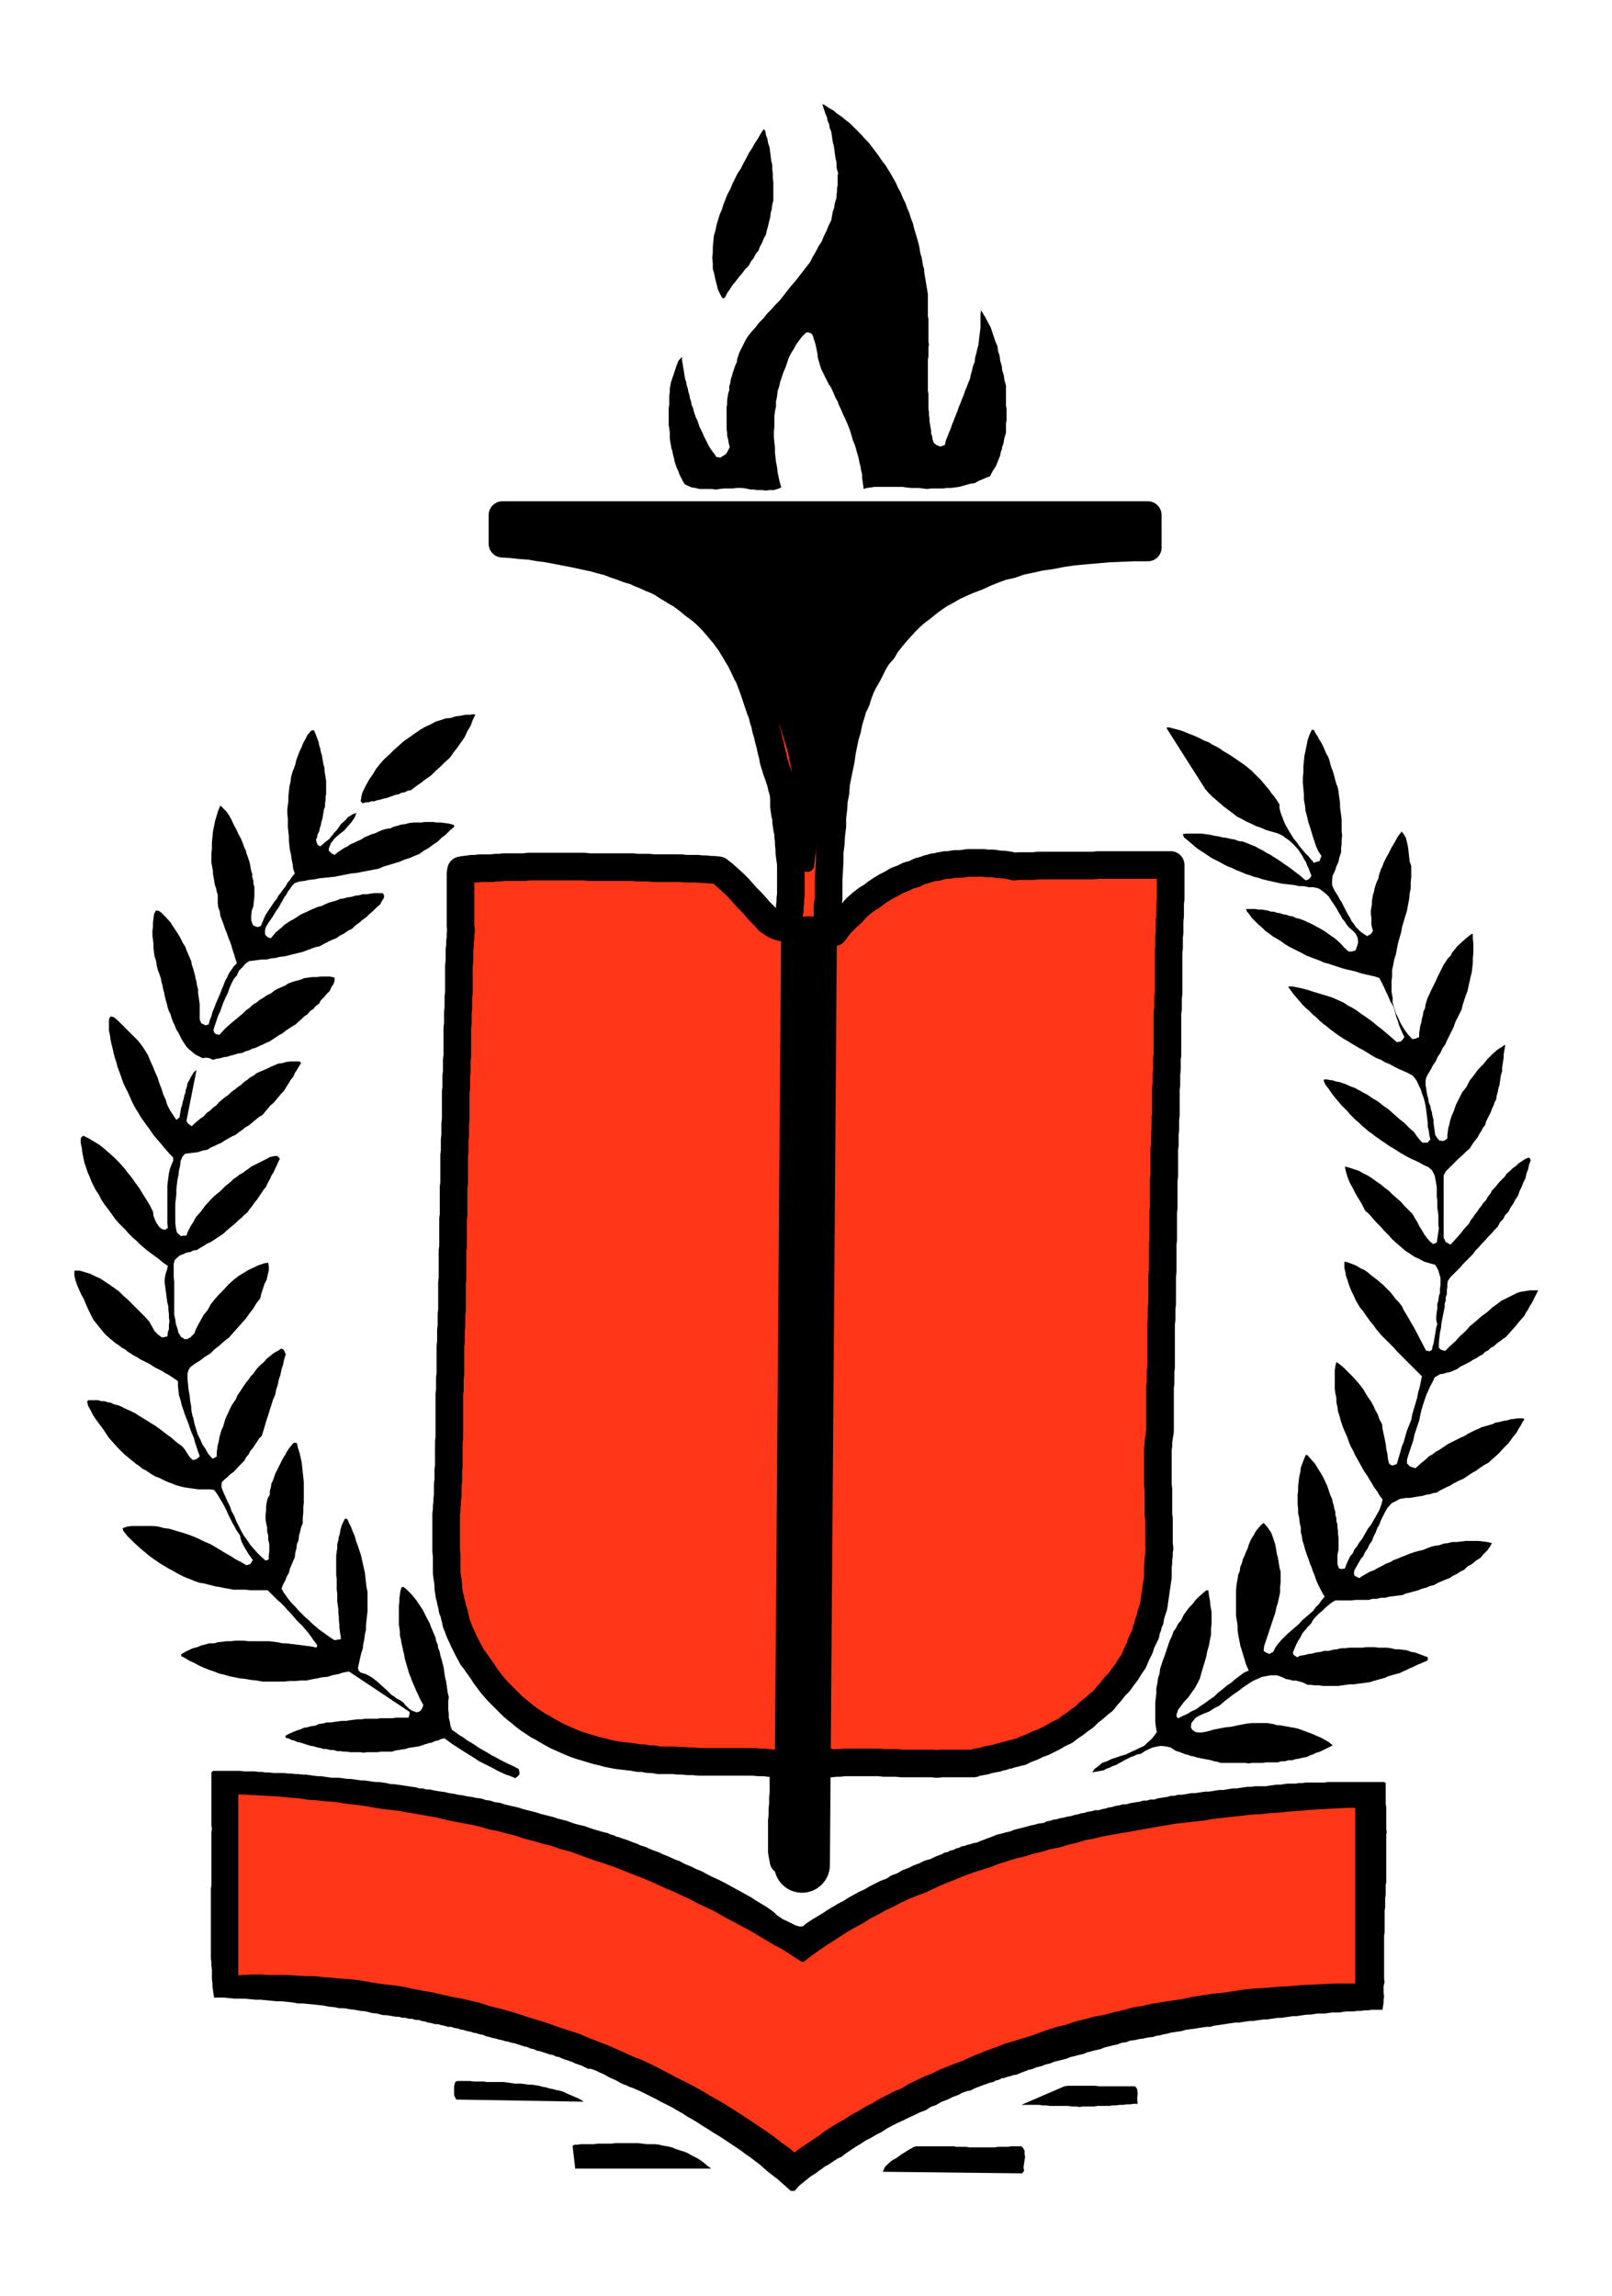
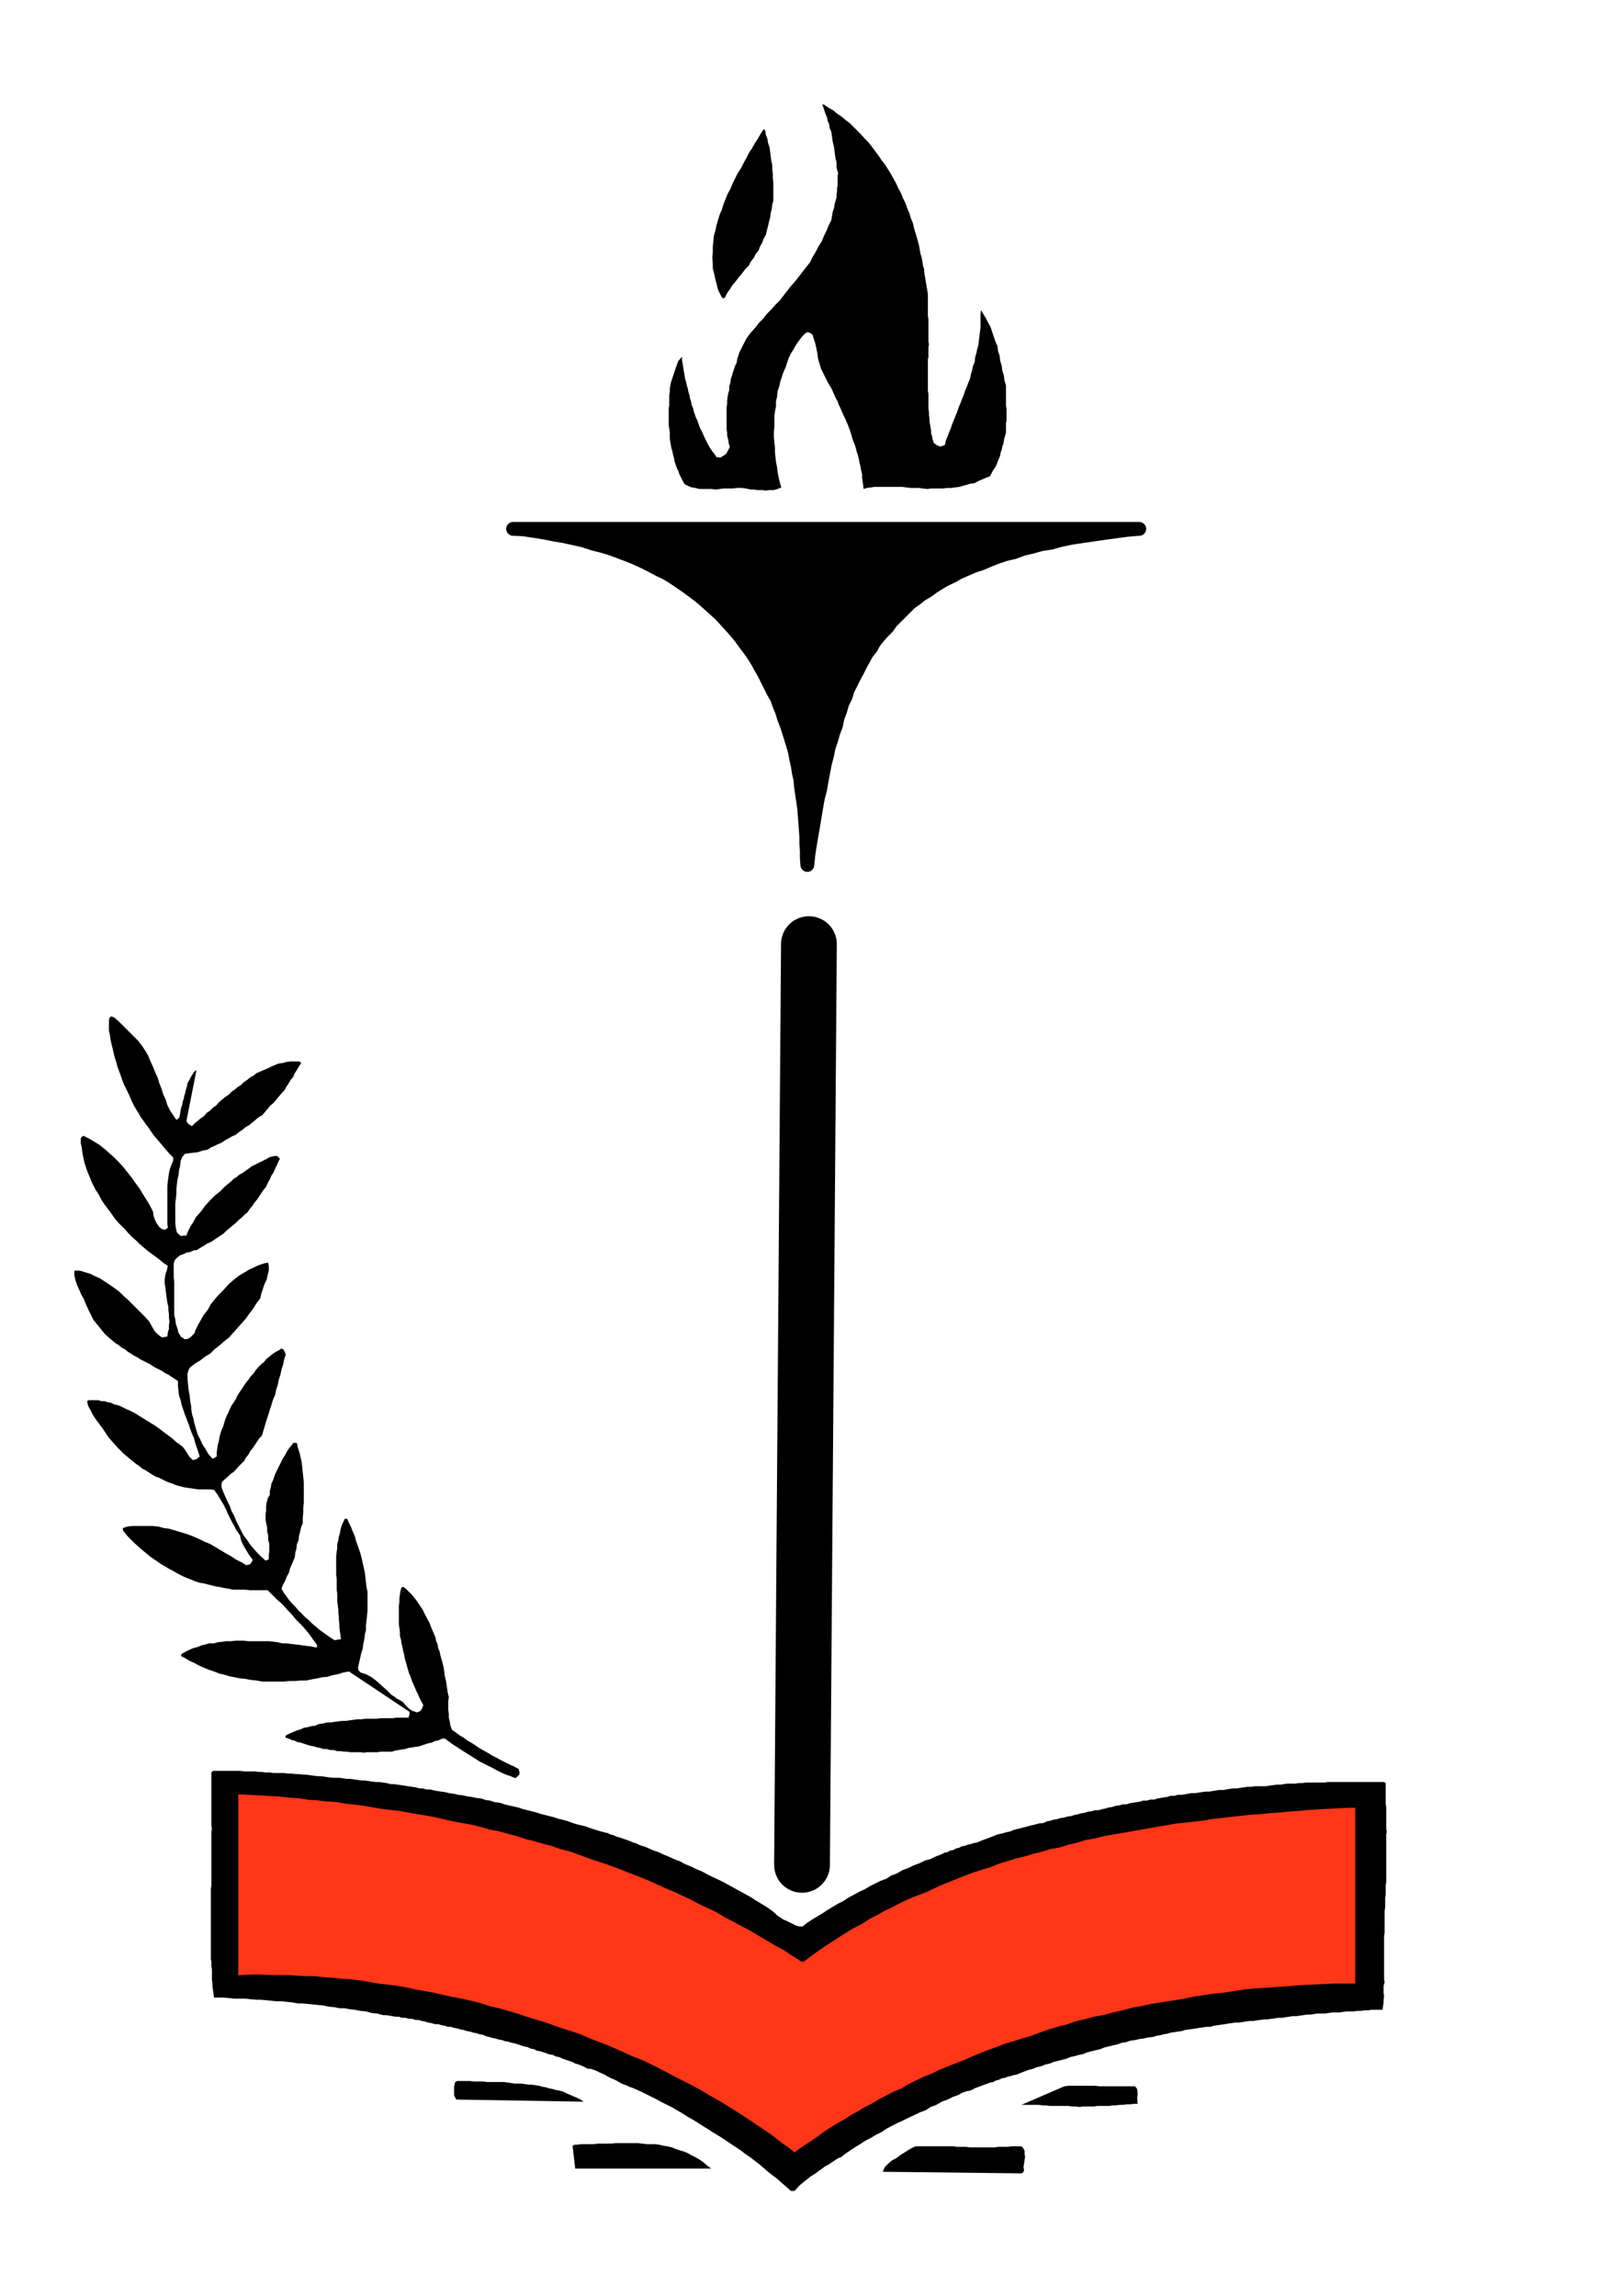
<svg xmlns="http://www.w3.org/2000/svg" fill-rule="evenodd" height="698.614" preserveAspectRatio="none" stroke-linecap="round" viewBox="0 0 3035 4324" width="490.455">
  <style>.brush1{fill:#000}.pen1{stroke:none}.brush2{fill:#ff3617}.pen4{stroke:none}</style>
  <path class="pen1 brush1" d="m1553 198 7 5 9 5 7 6 9 6 7 6 8 6 7 7 8 8 6 6 7 8 7 7 7 9 6 8 6 8 6 9 7 9 5 8 5 8 5 9 5 9 4 9 5 9 4 10 5 10 3 9 4 9 3 10 4 10 2 9 3 10 3 10 3 11 1 5 1 6 1 6 2 6 1 5 1 6 1 6 2 6v5l1 6 1 6 1 6 1 6 1 6 1 6 1 6v41l1 6v42l1 6-1 5v18l-1 5v59l1 6v28l1 6v6l1 6v5l1 6 1 6 1 6v5l2 6 1 6 2 6 5 4 7 3 4-1 5-2 2-9 3-7 3-8 3-7 3-9 3-7 3-8 3-7 3-9 3-7 3-8 3-7 3-9 3-7 3-8 3-7 2-9 2-7 2-9 3-7 1-9 2-7 2-9 2-7 1-9 1-8 1-8 1-8v-25l1-8 4 7 5 8 4 8 5 9 3 9 3 9 3 9 4 9 1 9 3 9 1 9 3 10 1 9 3 9 1 9 3 10v38l1 6v22l-1 5v18l-3 10-2 11-2 5-1 6-2 5-1 6-4 10-4 10-6 9-5 10-8 3-7 3-7 3-7 4-8 1-7 2-7 2-7 2-8 1-7 1h-8l-7 1h-23l-7 1-9-1-7-1h-15l-9-1-7-1h-53l-6 1-8 1-6 2-1-8-1-7-1-7v-6l-2-8-1-7-2-7-1-6-2-8-2-6-2-8-2-6-3-7-2-7-2-7-2-6-3-8-3-7-3-7-3-6-3-7-3-7-3-6-2-6-4-7-3-7-3-7-3-6-4-6-3-6-3-6-3-6-5-10-3-10-3-10-1-9-2-10-2-9-3-9-2-7-3-3-5-2h-3l-3 2-6 6-6 8-5 7-5 9-5 8-4 8-3 9-3 9-4 9-3 9-3 9-2 9-3 9-1 10-2 9v10l-2 9-1 9v20l-1 9v10l1 10 1 10v9l1 9 1 9 2 10 1 9 2 10 2 9 3 10-7 3-7 2h-8l-7 1-8-1h-8l-7-1h-6l-9-2-8-1h-8l-8 1h-17l-8 1-7 1-9-1h-22l-8-2-7-1-7-3-6-3-4-7-3-6-3-6-2-6-3-6-2-6-2-6-1-6-2-7-1-6-2-6-1-6-1-6-1-6v-12l-1-7-1-6v-32l1-6v-18l1-6v-6l1-6 1-6 2-6 2-6 2-6 2-6 2-6 4-11 7-8v6l1 6 1 6 1 6 1 6 1 6 1 6 2 6 1 6 2 6 1 6 2 6 1 6 2 6 1 6 3 7 1 5 2 6 2 6 3 6 2 6 2 6 3 6 3 6 2 5 3 6 3 6 3 6 3 5 4 6 4 5 4 6h3l4 1 5-3 6-4 4-7 3-6-2-7-1-7-2-7v-6l-1-7v-41l1-6v-7l1-7 1-6 2-6v-7l2-7 1-7 2-6 2-7 2-6 2-6 3-6 1-7 2-6 2-6 3-6 3-6 3-6 3-6 3-5 7-9 8-9 7-9 8-8 7-9 8-8 8-9 8-8 7-9 7-9 7-9 8-9 7-9 7-9 7-9 7-9 5-10 6-10 5-10 6-9 4-10 5-10 4-10 5-10 1-6 1-5 1-6 2-5 2-11 3-10v-6l1-6v-6l1-5v-18l1-5-2-6-1-5v-9l-2-8-1-7-1-8-1-7-2-8-1-6-1-8-1-6-3-7-1-7-3-7-1-6-3-7-2-6-2-6-2-6 2 1 3 1z" />
  <path class="pen1 brush1" d="m1441 247 1 7 3 8 1 7 3 9 1 8 1 8 1 8 2 9v8l1 8v8l1 9v34l-2 7-1 9-2 7-1 9-2 7-2 9-2 7-2 9-4 7-3 8-4 7-3 8-5 6-4 8-5 6-4 8-7 7-6 8-6 7-6 8-6 7-5 8-5 7-4 8-3 2-3-2-3-6-3-6-2-5-1-5-3-11-2-10-3-11v-10l-1-11 1-9v-11l1-10 1-11 3-10 2-10 3-10 3-10 4-9 3-10 4-10 4-10 5-9 4-10 5-10 5-10 6-9 5-10 5-9 5-10 6-9 5-9 6-9 5-9 6-9 1 1 2 3z" />
-   <path class="brush2" style="stroke:#000;stroke-width:52;stroke-linejoin:round" d="M2161 1031v-61H946v54l17 1 18 2 16 1 17 3 16 2 16 3 15 3 16 3 14 3 14 3 14 3 14 4 12 3 13 5 12 4 13 5 11 3 11 5 10 4 11 5 10 4 10 5 9 6 10 6 8 5 9 5 8 6 8 6 7 6 8 6 8 6 8 7 6 6 6 6 6 7 6 7 5 6 6 7 5 7 6 8 4 7 5 8 4 7 5 8 4 8 4 8 4 9 5 9 3 8 3 8 3 8 3 9 3 9 3 9 3 9 4 10 2 9 3 9 2 10 3 10 2 9 3 11 2 10 3 11 1 7 2 7 2 6 2 7 2 5 2 6 2 6 2 6 2 9 3 10 1 10v16l1 7 1 7 2 7v7l1 7 1 7 2 8v7l1 7v7l1 8v7l1 8 1 7 1 8v58l-1 6v8l-1 6v8l-1 6-1 8-1 6v8l-5 3-4 2-9-2-7-3-6-4-6-4-6-7-6-6-6-6-5-6-9-10-9-9-8-9-8-9-9-9-9-8-10-9-9-7-9-1h-7l-8-1h-7l-9-1h-22l-8-1h-52l-9-1h-22l-9-1h-82l-9-1H994l-7 1h-39l-7 1h-8l-7 1h-23l-6 1h-8l-7 1-8 1-6 1-1 6v99l1 9-1 6v8l-1 7v8l-1 6v23l-1 7v52l-1 7v22l-1 7v23l-1 7v53l-1 7v23l-1 7v23l-1 7v53l-1 7v23l-1 7v23l-1 7v53l-1 7v52l-1 7v53l-1 7v53l-1 7v53l-1 7v23l-1 7v23l-1 7v53l-1 7v23l-1 7v84l-1 6v47l-1 6v21l-1 6v22l-1 6v7l-1 7v7l-1 7v70l1 8v33l1 8 1 6 1 8v6l1 7 1 7 2 7 1 6 2 7 1 7 3 7 1 6 2 7 1 6 3 7 2 6 3 7 3 6 3 7 3 6 3 6 3 6 4 7 3 6 5 6 4 6 5 7 5 7 5 8 6 8 6 8 6 7 6 7 7 7 8 8 6 6 7 7 7 6 9 7 7 6 8 6 9 6 9 6 8 4 8 5 9 5 9 5 9 4 9 4 9 4 10 4 9 3 10 3 10 3 10 3 9 2 11 3 10 2 11 2 9 1 9 1 9 1 10 2h9l10 2h9l10 2h28l10 1h9l9 1h10l10 1h103l10 1h9l9 1 10 1 10 1 5 5 3 8v42l-1 10v11l-1 10v11l-1 10v58l1 6 1 5 1 6 6 1 8 1h6l8 1h13l7-2 7-1 2-7 1-7-1-7 1-6v-11l1-10v-10l1-10v-72l1-9 1-9 2-9 2-9 4-8 4-3h4l5 1 7 3 8-1h8l8-1h66l9 1h24l9 1h58l9 1 8-1h61l5-2 6-1 5-1 6-1 5-2 6-1 5-1 6-1 5-2 6-1 5-2 6-1 5-2 6-1 6-2 6-1 10-5 11-4 10-5 11-4 10-5 10-5 10-6 11-5 9-7 9-6 9-7 10-7 8-8 9-7 9-8 9-7 7-9 8-9 7-9 8-8 7-10 7-9 6-10 7-10 3-7 3-7 3-6 3-6 2-7 3-7 3-6 3-6 1-7 3-7 1-6 3-6 1-7 2-7 2-6 2-6 1-7 1-7 1-7 1-7 1-7 1-7 1-7 1-6v-21l1-6v-7l1-7v-7l1-6-1-8v-48l-1-8v-47l-1-8v-69l1-6v-7l1-7 1-7 1-6v-83l1-7v-23l1-7v-83l1-7v-22l1-7v-54l1-7v-53l1-7v-54l1-7v-53l1-7v-51l1-6v-22l1-7v-22l1-6v-51l1-6v-22l1-6v-22l1-6v-80l1-7v-22l1-6v-80l1-7v-22l1-6v-24l1-8v-24l1-8v-64h-137l-9 1h-103l-9 1h-28l-9 1-7-2-6-1-7-1h-6l-7-1-6-1h-12l-6-1h-30l-6 1-6 1h-12l-6 1-6 1h-6l-5 1-6 1-5 2h-6l-6 2-5 1-5 2-11 3-10 5-11 3-10 5-11 4-10 6-10 5-10 6-9 6-9 7-10 6-10 8-9 8-8 9-9 8-9 9-8 9-8 11-8-4-3-8-1-7v-31l1-7 1-6v-36l1-17 1-17v-18l2-16 1-17 2-16v-17l2-16 1-16 3-15 1-16 3-15 3-15 3-14 2-15 3-15 3-15 4-13 3-15 4-13 4-14 6-12 4-13 5-13 6-12 7-12 6-12 6-12 7-11 9-10 7-12 8-10 9-11 9-10 9-10 9-9 10-9 12-9 11-9 12-9 12-8 13-7 12-7 15-7 14-6 16-6 15-7 15-6 16-6 18-4 17-6 19-4 18-4 21-3 20-4 21-3 21-2 23-2 23-2 24-1 24-1h26z" />
  <path class="brush1" style="stroke:#000;stroke-width:26;stroke-linejoin:round" d="M966 996h1179l-24 2-22 3-22 3-20 3-21 3-20 3-19 4-18 5-19 3-18 5-17 4-16 6-17 4-15 5-15 6-14 6-15 5-14 6-14 6-12 7-13 6-12 7-11 7-11 8-12 7-10 8-10 7-9 9-9 9-9 9-9 9-7 10-9 9-8 9-8 10-6 11-8 10-6 11-6 11-6 12-6 11-6 12-6 12-4 13-6 12-4 14-5 13-3 15-5 13-4 14-5 15-3 15-4 15-3 16-3 16-3 17-4 15-3 17-3 18-3 18-3 17-3 18-3 19-2 20-1-14v-13l-1-14v-13l-1-14-1-13-1-14-1-12-2-14-2-13-2-14-1-13-3-13-2-13-3-13-2-12-4-14-4-13-4-13-4-12-5-13-4-13-5-12-4-12-7-12-6-12-6-12-6-12-7-12-6-11-7-11-7-10-9-12-8-11-9-11-9-10-10-11-9-10-10-9-10-9-11-10-11-9-12-9-11-8-13-9-12-8-13-8-13-6-15-8-14-7-15-7-15-6-16-6-16-6-17-5-16-4-18-6-18-4-18-4-18-3-20-4-19-3-20-3-20-1z" />
-   <path class="pen4 brush1" d="m886 1346 4-1 5 1-5 10-4 11-6 10-5 11-7 10-7 10-7 9-7 10-9 8-9 9-9 8-8 8-10 7-9 7-10 7-9 7-6 1-6 3-6 1-6 3-6 1-5 2-6 2-5 2-6 1-6 2-6 1-5 2h-6l-5 2h-6l-5 2-4-4 1-6 1-6 2-6 3-6 3-6 6-11 7-10 6-10 8-10 8-9 9-8 9-9 9-8 9-8 10-7 10-7 10-7 10-6 11-5 9-5 10-3 9-3 10-1 9-3 9-1 9-2h10zm1316 24 7 2 8 2 7 2 8 3 7 3 8 3 7 3 8 4 6 3 8 3 6 4 8 4 7 4 7 5 7 4 8 5 6 4 7 5 6 4 7 5 6 5 6 5 6 6 6 6 5 5 5 6 5 6 6 7 4 6 5 6 5 7 5 8v7l2 8 3 8 3 8 3 7 4 7 4 7 5 8 4 6 5 6 4 6 6 7 5 6 6 6 5 6 6 7 5-2 5-1 2-5 2-5-6-9-4-9-3-9-3-9-3-10-3-10-3-9-2-9-3-11-1-10-2-11v-10l-1-11-1-10v-11l1-10v-11l1-10 1-10 2-9 2-10 2-10 3-9 4-9 2-2 3 1 3 6 4 6 3 6 4 6 3 6 3 7 3 7 4 7 2 6 2 8 2 6 3 8 2 7 2 8 2 7 3 8 1 6 1 8 1 7 1 8v7l1 8 1 7 1 9v22l1 8-1 7v8l-1 8v8l-3 9-2 9-4 9-3 9-4 8-1 9v9l4 9 3 5 4 6 3 6 4 6 3 6 3 6 3 6 4 7 3 5 3 6 4 5 4 6 4 4 5 5 6 4 6 4 7-4 4-6-2-7-1-6v-12l-1-7v-6l1-6 1-6v-6l1-6 1-6 2-6 1-6 2-6 2-6 3-6 1-6 2-6 2-6 3-6 2-6 3-6 3-6 3-5 3-6 3-6 3-5 3-5 6-11 7-9 4 5 4 7 2 8 2 9 1 9 1 9 1 9 3 9v21l-1 10v11l-2 10-1 11-2 10-2 11-3 10-3 10-3 10-2 11-3 10-3 11-2 10-2 11-3 9-2 11-2 9v11l-1 10v20l2 11v9l3 10 3 10 5 10 4 9 6 10 7 10 9 10 6-1 7-3v-7l1-7 1-7 2-6 1-7 2-7 1-7 3-6 1-7 2-7 2-6 3-6 3-7 3-6 3-6 3-6 3-7 3-6 3-6 3-6 3-6 4-6 4-6 5-5 3-6 5-6 4-5 5-5 10-9 11-9 2-1h2v9l1 9v18l-1 9v9l-1 9-1 9-2 8-2 9-2 9-2 9-3 8-3 9-3 9-2 9-4 8-4 8-4 8-3 9-4 8-4 8-4 8-4 9-5 7-4 9-5 7-4 9-5 7-4 8-5 8-4 8-1 6v7l1 6 1 7 1 6 2 7 1 7 3 7 1 6 2 6 1 7 2 7v6l1 7 1 7 1 8 3 5 5 6h3l4 1 4-2 4-3v-7l1-7 1-7 2-6 1-6 2-6 2-6 3-6 2-6 2-6 3-6 3-6 3-6 3-6 4-5 4-5 3-6 3-6 4-5 4-5 8-11 9-9 8-10 9-9 10-9 11-7 2-2h2l-1 6-1 6-1 6v6l-1 6-1 7-1 6v7l-2 6-1 6-1 7-1 7-2 6-1 6-2 7-1 7-3 6-2 6-3 6-2 6-3 6-3 6-3 6-2 7-4 5-3 6-4 6-3 6-8 10-7 11-7 6-7 7-7 6-6 6-6 6-6 6-6 6-4 8v117l4 8 9 5 9-10 9-10 8-10 9-10 3-6 4-5 4-6 4-5 4-6 4-5 4-6 5-5 3-6 5-6 3-6 5-5 9-11 10-10 4-6 5-4 6-6 6-4 5-5 6-4 6-4 7-3 2 1 2 4-3 8-2 9-3 8-2 9-4 8-3 8-4 8-3 9-5 7-4 8-5 7-4 8-6 6-4 8-6 6-4 8-6 6-6 7-6 6-6 7-6 6-6 7-6 6-5 7-6 6-6 6-6 6-6 7-6 6-6 6-6 6-5 7-1 6v6l-1 6v7l-2 6v6l-2 6v6l-2 10-2 10-2 10-1 10-2 9-1 9-1 9v10l4 4 8 2 9-9 10-9 9-10 10-9 9-10 11-9 10-9 11-8 10-9 11-8 5-4 6-3 6-3 6-3 6-3 6-3 6-2 6-1 6-1 7-1h15l-3 6-3 6-3 6-3 6-4 6-3 6-4 6-3 6-9 10-8 10-9 10-9 10-6 4-5 4-6 4-5 5-6 3-5 5-6 3-5 5-6 3-6 4-6 3-6 4-6 3-6 3-6 3-5 4-7 3-7 3-6 1-6 2-7 1-5 3-5 3-3 7-5 9-4 9-4 9-3 9-3 9-3 10-2 9-2 10-3 9-3 9-3 9-2 10-3 9-3 9-3 9-3 10v7l6 6 10 3 10-9 11-9 5-5 6-3 6-5 6-3 6-4 6-4 6-4 6-3 6-3 6-3 6-3 7-3 6-4 6-3 6-3 7-3 6-3 7-2 7-2 7-2 6-3 7-1 7-2 7-1 7-2 7-1 7-1h10l2 2-4 6-3 6-4 6-3 6-8 10-8 11-9 9-9 10-10 9-10 9-6 3-6 4-6 4-5 4-6 3-6 4-6 4-6 4-7 3-6 3-6 3-6 4-7 3-6 3-6 3-6 4-7 1-6 2-7 1-6 2-7 1-6 1-6 1-6 1h-7l-6 1-6 1-5 3-10 5-8 9-4 7-4 8-4 8-3 8-4 7-3 8-4 8-3 8-5 7-3 7-5 7-3 7-5 6-4 7-4 7-4 7-1 5 1 5 3 2 6 3 6-4 7-4 7-4 8-3 7-4 8-4 7-4 8-3 7-4 8-3 7-3 8-3 7-3 9-3 7-2 9-2 7-3 8-3 8-2 8-1 8-3 8-1 8-2h9l8-1 8-1h25l8 1 8 1 9 2-4 7-5 7-7 7-6 7-8 5-7 6-9 5-6 6-8 4-6 4-8 4-6 4-8 3-7 3-7 3-7 4-8 2-7 3-8 2-7 3-8 2-7 2-8 2-7 3-9 1-7 1-9 1-7 2h-8l-8 2h-8l-7 2h-25l-7 1h-31l-7 4-6 5-6 5-6 6-6 5-6 6-5 6-4 7-6 6-5 6-5 6-4 8-4 6-4 8-3 7-3 8 2 4 6 4 6-3 8-1 7-2 8-1 7-2 8-1 7-2h9l7-2 8-1 8-2h8l7-1h25l7-1h16l8 1h15l8 1 8 2h7l8 1 7 1 8 3 7 1 8 3 8 3 8 3v6l-7 3-7 3-7 3-6 3-7 3-6 3-7 3-6 3-8 2-7 2-7 2-6 3-8 2-7 2-7 2-6 2-8 1-7 1-8 1-7 1h-8l-7 1-7 1-7 1h-29l-8-1h-7l-8-1h-6l-8-4-6-2-8-2h-6l-7-2-6-1-6-3-5-2-6-2h-12l-5 1-11 2-9 4-9 4-9 6-9 6-9 7-9 6-9 7-9 7-8 7-10 5-9 6-10 4-9 4-7 4-4 5-4 5-1 7 1 3 2 3 6 4 8 1 8-1 9-2 10-3 11-2 10-2 11-1 9-2 10-2 10-2 10-1h29l6 1 6 1 6 2h5l6 1 5 1 6 1 5 1 6 1 5 1 6 2 8 3 8 3 8 3 9 4 7 3 7 4 7 4 7 6-6 3-6 3-6 3-6 3-7 2-6 3-6 2-6 3-7 1-7 2-7 1-6 2h-7l-7 2h-7l-6 2h-22l-6 1h-21l-6 1-7-1h-46l-6-2-6-1-6-2-5-1-11-2-10-2-6-2-6-1-5-2-5-1-10-4-9-3-9-6-9-2-9-1-7 1-9 2-7 3-8 4-7 5-7 1-6 3-6 2-6 3-6 3-5 3-6 3-5 3-6 2-6 3-6 2-5 3-6 1-5 1-6 1-5 1 5-7 7-5 7-6 9-3 8-4 9-3 9-3 10-3 8-4 9-4 8-4 9-4 6-6 7-6 6-7 5-7-2-10-1-9v-37l1-9 1-9v-9l2-9 1-9 3-9 1-9 3-9 3-9 3-8 3-9 3-9 3-9 4-8 3-9 5-7 4-8 6-7 4-9 5-7 6-8 6-6 6-8 6-6 7-6 7-6h4l1 9 2 11 1 10 2 11v21l-1 10v11l-2 10-2 11-3 10-2 11-3 10-3 10-3 10-3 11-5 10-5 9-6 8-6 9-7 7-6 8-6 8-3 9v4l3 3 8-4 9-4 8-5 9-4 8-6 9-6 8-6 9-6 7-7 9-7 7-6 9-6 8-7 8-6 8-6 9-4-5-11-3-10-3-10-3-10-2-6-1-6-1-5-1-5-1-6-1-6v-10l-1-6-1-6-1-6v-48l1-11 2-10 1-8 3-7 1-8 3-7 2-8 3-6 3-8 3-6 2-7 3-7 3-6 4-6 3-6 5-6 4-5 6-5 7 8 7 10 2 5 2 6 2 6 2 6 1 6 1 6 1 6 2 7 1 6 1 7 1 6 2 7v19l-1 10v10l-2 9-2 10-3 9-2 10-3 9-3 9-3 9-3 9-3 9-3 9-3 9-1 9 4 3 7 3 3-2 4-2 4-8 5-7 6-7 6-6 6-6 7-6 7-6 7-6 6-7 7-6 7-6 7-6 5-7 6-6 5-7 6-7-5-8-4-8-4-8-3-7-3-9-3-7-3-9-3-7-3-9-3-8-3-9-2-8-3-9-1-8-2-8v-8l-2-9-1-9-2-9v-8l-1-9v-18l1-8v-9l1-8 1-9 2-8 1-9 3-8 3-8 3-7 1-1h2l7 8 8 9 6 10 7 11 5 10 5 11 2 6 2 6 2 6 3 6 1 6 2 6 1 6 2 6v6l2 6v6l2 6v6l1 6v6l1 6v24l-2 9v18l3 8 5 1 6-1 3-8 3-7 4-8 5-6 3-7 5-6 4-7 5-6 4-7 4-7 4-7 5-6 4-7 4-7 4-7 4-7 2-6 2-5 1-5 1-4-6-8-4-7-6-8-4-7-5-8-4-7-5-7-4-7-5-9-4-7-5-9-3-7-5-9-3-7-3-9-3-7-4-9-3-8-3-9-2-8-3-9-1-8-2-9v-8l-2-9-1-9v-34l1-8 2-8 7 5 7 6 6 6 7 7 6 6 6 7 6 7 6 8 4 7 5 8 5 7 5 9 3 7 5 9 3 9 5 9 1 9 2 10 2 9 2 10 1 9 2 9 1 9 2 9 2 2 4 2 4-1 5-2 3-11 3-10 3-11 4-10 3-11 3-10 4-10 4-10 2-11 3-10 3-10 3-10 2-11 3-10 2-10 2-10-6-6-6-6-6-6-6-6-6-6-6-6-6-6-5-5-6-7-6-6-6-6-6-6-6-6-5-6-5-6-4-6-6-7-5-7-5-7-4-6-6-7-4-7-4-7-3-7-4-8-3-7-3-8-2-7-3-8-1-7-2-8v-11l1-1 7 2 8 3 7 3 8 5 7 3 7 5 7 6 8 6 6 5 7 6 6 6 7 7 5 6 6 8 6 6 6 8 2 5 3 5 3 5 3 5 5 9 6 10 23 44h3l3 1 2-1 3-2 1-6 2-6 1-6 1-6 1-6 1-6 1-6 2-6-2-8v-7l1-8 1-7v-8l2-7 1-8 2-6v-8l1-7v-13l-2-7-2-7-3-6-3-5-11-3-10-3-9-5-9-4-9-6-9-6-8-7-7-6-9-8-7-8-8-8-7-8-8-8-7-8-7-8-7-6-3-6-3-6-3-5-3-5-6-10-5-10-6-11-4-10-3-10-2-10 8 2 9 3 9 3 9 5 8 4 8 5 8 6 9 6 7 6 8 6 7 7 8 7 7 6 7 8 7 7 8 8 4 7 5 8 4 8 5 8 4 7 5 7 5 6 7 6 3-1 4-2 1-7 1-6 1-7 1-6-1-7v-19l-1-7-1-7v-13l-1-7v-18l-1-6-1-6-1-6-1-4-5-10-7-6-9-4-7-4-8-4-7-3-8-4-7-4-7-4-6-4-8-5-7-4-7-5-6-4-7-5-6-4-6-5-6-4-7-6-6-5-6-6-6-5-6-6-5-5-5-6-5-5-6-6-5-6-5-6-5-6-5-7-4-6-5-6-3-6-1-4 1-1h5l6 1 6 1 6 2 6 1 6 2 6 2 6 3 5 2 6 2 5 3 6 3 5 3 6 3 6 4 6 4 10 6 10 8 10 7 10 9 9 8 10 8 9 9 10 9 3 5 4 5 3 4 5 5h10l2-3 3-3-2-8-1-8-2-8v-7l-1-9-1-8-1-8-1-7-2-9-2-7-3-8-2-7-4-8-3-7-4-6-4-5-9-5-9-4-9-4-8-4-9-5-8-3-8-5-8-3-9-5-8-5-8-5-8-4-8-5-7-4-8-5-7-4-9-6-7-5-8-6-6-5-8-6-7-6-6-6-6-5-7-7-7-6-6-6-5-6-6-7-6-7-5-7-5-7h9l10 2 9 2 11 3 9 3 10 3 10 3 10 3 8 3 9 4 9 4 9 6 8 4 8 5 8 6 9 6 7 5 8 6 7 6 8 6 7 6 7 6 7 6 8 7 3-1h3l4-3 4-6-4-8-3-7-3-7-2-7-3-8-2-7-2-8-2-6-5-8-3-7-3-7-3-6-3-7-3-6-3-6-3-6-9-3-9-2-9-2-8-2-9-3-8-2-9-2-8-2-9-3-9-3-9-3-8-2-9-4-8-3-8-3-8-3-9-5-8-4-8-4-8-4-8-5-7-5-8-5-7-4-8-6-7-5-6-6-6-5-7-7-6-6-5-7-5-6-1-3 1-1h16l6 1h6l6 1 6 1 6 2h5l6 2 6 1 6 2 6 1 6 2 6 1 6 3 5 1 6 2 5 2 6 3 5 2 6 3 5 3 6 3 10 6 10 7 10 7 10 9 7 8 8 7h6l7-2 3-8 2-7-1-9-4-8-6-6-6-5-5-6-3-5-5-6-3-6-4-6-3-6-4-6-4-6-4-6-3-5-5-5-5-4-5-4-5-3-9-2h-9l-9-2h-9l-9-2-8-1-9-1-8-1-9-2-9-2-9-2-8-2-9-3-8-2-8-3-7-2-9-4-8-3-8-4-8-3-8-4-7-4-8-4-6-3-8-5-7-5-8-5-6-4-7-6-6-5-6-5-6-5-2-5v-1l6-1h29l8 1 7 1 9 2 7 1 8 2 8 1 8 2 7 1 8 3 8 1 8 3 7 3 8 3 7 4 8 4 6 4 8 4 6 4 8 5 6 4 7 5 6 4 7 5 6 5 7 5 6 5 7 6 3-1 3-1 3-3 2-4-3-7-2-6-3-6-2-6-4-6-3-6-4-6-3-5-10-11-9-8-6-4-5-4-6-3-5-2-11-3-10-3-9-4-9-3-10-5-9-4-9-5-8-4-9-7-8-6-8-6-7-6-8-7-7-6-7-7-6-7-73-115 2-1h4z" />
-   <path class="pen4 brush1" d="m592 1377 4 10 4 11 1 6 2 6 1 6 2 6 1 6 1 6 1 6 2 6v6l1 6 1 6 1 7v24l-1 6v6l-1 6v6l-2 5-1 6-1 6-1 6-2 6-1 6-2 6-1 6-3 5-1 6-2 4 1 5 2 5 5 3 8-7 9-7 7-9 8-9 7-10 9-8 4-5 5-3 5-3 6-2-3 8-6 9-7 8-7 8-9 7-9 8-7 9-4 10v4l3 3 2 2 6 3 6-5 6-4 6-4 6-3 6-4 7-3 6-3 7-3 6-4 7-3 7-3 7-2 6-3 7-3 7-2 8-1 6-3 8-2 6-2 8-1 7-2 8-1h15l7-1h15l8 1h7l8 1 7 1 8 2 2 1v3l-8 7-8 8-8 6-7 7-9 6-8 6-9 5-8 6-10 4-9 4-10 3-9 4-10 3-10 3-10 3-9 4-11 2-10 2-11 2-9 2-11 1-10 2-11 2-9 2-10 1-10 1-10 1-9 2-10 1-9 2-9 1-9 3-5 5-4 6-4 5-3 6-4 5-3 6-3 5-3 6-7 10-6 10-7 10-6 10-1 6v5l1 3 4 4 3 1 3 1 9-11 11-9 5-5 6-4 6-4 6-3 6-4 6-4 6-3 7-3 6-3 7-3 7-3 8-2 6-3 7-3 7-2 7-2 7-3 7-1 7-2 8-1 6-2 8-1 7-2h8l6-1 8-1h15l3 3v6l-4 6-3 6-7 6-6 6-7 6-6 6-7 5-7 6-7 5-6 6-8 4-7 5-8 4-7 5-8 3-8 4-8 4-7 4-9 2-8 3-8 3-8 3-9 2-8 2-8 2-8 2-9 1-8 2-9 1-8 2h-9l-8 1-8 1-8 1-7 5-6 7-6 6-4 9-6 7-4 8-4 9-3 9-4 8-4 9-3 8-3 9-4 8-3 9-3 9-3 9 1 5 4 4h3l3 1 10-11 11-10 6-5 6-5 6-5 6-5 6-6 6-4 6-6 7-4 6-5 7-4 7-5 7-3 6-5 7-4 7-3 7-3 6-4 8-3 7-2 8-2 7-3 8-1 7-1h8l8-1h17l9 2v6l-2 6-4 6-3 7-6 6-5 6-6 6-3 6-6 4-5 6-6 4-5 6-6 4-5 5-6 5-5 5-7 4-6 4-6 4-6 5-6 3-6 4-6 4-6 4-7 3-6 3-7 3-6 3-7 2-6 3-7 2-6 3-8 1-6 2-8 2-6 2-7 1-7 2-7 1-6 2-6-3-5-1h-5l-3 1-8-4-6-3-6-5-5-4-6-6-4-6-4-6-3-6-4-8-4-6-3-8-3-6-3-8-2-7-3-6-2-6-2-8-2-7-2-8-1-6-2-7-1-6-2-7-1-6-3-9-3-8-2-8-1-8-3-9-1-7-1-9v-7l-1-9-1-7v-9l1-7v-8l1-8 1-8 3-7h5l5 3 9 9 9 10 3 5 4 6 4 6 4 6 3 5 3 6 3 6 4 6 2 6 3 7 3 7 3 7 1 6 2 6 2 7 2 7 1 6 2 7 1 7 2 8v6l1 7 1 7 1 7v29l3 7 8 4 3-1 3-1 2-8 3-7 2-8 3-7 3-8 3-7 3-7 3-7 3-8 3-7 3-8 4-7 3-7 5-7 4-6 6-6-3-9-2-7-3-9-2-7-3-9-3-7-3-9-3-7-3-9-3-8-3-8-1-8-3-8-1-8v-16l-2-6-1-6-2-5-1-5-1-6-1-6-1-5v-5l-1-6-1-5-1-6v-16l1-10v-11l1-10 1-11 2-10 2-10 3-10 3-10 4-9 5 5 6 6 5 7 5 9 4 9 5 9 4 9 5 9 2 5 2 5 2 6 3 6 1 5 2 5 2 6 2 6 1 5 1 6 1 5 2 6v6l2 6v6l2 6v18l-1 9-1 10-3 8-1 9v9l3 9 3 2 6 2 3-1 3-1 3-7 3-7 3-7 4-6 4-6 4-6 4-6 5-6 3-6 5-6 4-6 5-6 3-6 5-6 4-6 5-6-3-9-1-9-2-9-1-8-2-9-1-8-1-9v-8l-1-9-1-9v-17l-1-9v-8l1-8 1-8v-9l1-9 1-9 2-8 1-9 2-8 3-8 3-8 2-9 3-8 3-8 4-8 3-8 4-7 4-8 6-7 1-1 4-1 2 2z" />
  <path class="pen4 brush1" d="m215 1916 9 8 10 10 9 9 10 10 7 7 7 9 6 9 6 10 4 10 5 11 4 10 5 11 3 10 4 10 3 10 5 11 3 10 5 10 6 9 6 9 3-2 3-3 1-6 1-6 1-6 2-5 1-6 2-6 1-6 2-5 1-6 2-6 1-6 3-5 3-6 3-5 3-5 5-4-19 96 3 5 7 5 5-5 6-5 6-5 6-4 5-6 6-4 6-6 6-4 5-6 6-5 6-5 6-4 6-6 6-4 6-5 6-4 5-5 6-4 6-5 6-3 6-5 7-3 7-3 7-3 6-3 7-3 7-3 8-1 7-2 8-1h17l1 1 2 2-4 6-4 7-4 6-3 7-5 6-4 7-4 6-4 7-5 5-5 6-5 6-5 6-6 5-5 6-5 6-5 6-7 4-6 5-6 5-6 5-7 4-6 5-6 4-6 5-7 3-7 4-7 4-6 4-7 3-6 3-7 3-6 4-10 2-9 3-9 1-8 1-7 1-5 6-3 8-1 9-2 8-1 9-2 9-1 9-1 9v9l-1 9-1 9v36l1 9 2 9 3 3 5 4 4-1h6l2-6 3-6 3-6 4-6 6-11 9-10 8-11 9-10 9-9 11-9 9-9 11-9 5-5 5-3 6-5 6-3 5-4 6-4 5-4 6-3 6-3 6-3 6-3 6-3 5-3 5-1 4-1h5l2 2 3 3-3 6-3 7-3 6-3 7-4 6-3 7-4 7-3 7-5 6-4 6-4 6-4 6-5 6-4 6-5 6-4 6-6 5-5 5-6 5-5 5-6 5-6 5-6 5-5 5-6 4-6 4-6 4-6 4-7 3-6 4-7 4-6 4-7 1-6 3-7 1-6 3-6 2-5 4-5 5-2 7v25l1 9v62l2 9 1 8 3 9 2 8 5 8 4 2 2 2h5l6-3 4-4 4-4 2-6 3-6 3-6 3-5 6-11 8-10 6-11 8-10 8-9 9-9 8-9 9-8 10-8 10-6 10-6 11-5 6-3 6-2 6-2 7-1 1 7v8l-2 8-2 9-4 8-3 9-3 9-2 9-7 9-6 10-7 9-7 10-8 9-8 9-8 9-8 9-9 7-9 8-9 7-8 8-10 6-9 7-10 6-9 7-3 5-2 7v9l1 11 1 10 2 11 1 10 2 11v5l1 6 1 5 2 6 2 10 3 10 3 10 5 10 4 9 6 9 5 9 8 9 3-1 5-3v-8l1-7 1-7 2-7 1-7 2-7 2-7 3-6 2-7 2-7 3-7 3-6 3-7 3-6 4-6 4-6 3-7 4-6 4-6 4-6 4-6 5-6 4-6 5-5 4-6 5-6 5-5 6-5 5-6 5-4 6-5 6-4 6-3 4-3h2l3 2 2 4 2 5-3 9-2 10-3 9-2 10-3 9-2 10-3 9-2 10-4 9-3 10-3 9-3 10-3 9-3 10-3 10-3 10-5 5-4 6-4 6-4 6-5 6-3 6-5 6-3 6-10 10-10 11-6 4-5 5-6 5-5 5-1 4v6l3 8 4 9 4 9 5 10 3 9 5 9 4 10 5 10 4 8 5 9 6 8 6 9 6 7 7 8 7 7 9 8 3-1 3-1v-8l1-7v-14l-2-8v-8l-2-8v-7l-2-9-1-7v-9l1-7v-8l1-7 2-8 4-7v-7l2-7 1-7 3-6 2-6 2-6 3-6 3-6 3-6 3-6 3-6 4-6 3-6 4-6 4-5 4-5 3-1 4 1 2 9 3 9 2 9 2 9 1 9 1 10 1 9 1 10v38l-1 9v10l-1 10v10l-3 7-2 9-2 7-1 9-3 7-1 9-2 7-1 9-3 7-3 7-3 7-2 8-4 7-3 8-4 7-3 8 4 7 5 7 5 7 6 7 6 6 6 7 6 6 7 7 6 5 6 6 7 6 7 6 7 5 7 5 7 5 8 5 6-1 6-1-1-8-1-6-1-8v-6l-1-8v-6l-1-8v-6l-1-8-1-7v-14l-1-8v-20l-1-8v-36l1-8 1-6v-8l2-7 1-7 2-6 1-7 2-7 3-7 3-6 1-1 4 1 3 7 4 8 3 8 4 9 2 8 3 8 3 9 3 9 2 8 2 9 2 9 2 9 1 9 1 9 1 9 2 9v36l-1 9-1 9-1 9v9l-2 8-1 9-2 9-1 9-3 9-2 9-2 9-2 9 1 5 4 4 10 3 11 6 9 7 10 9 9 8 9 9 5 3 5 4 6 3 6 4 5 6 6 6 6 4 9 3 3-1 4-2 3-5 2-6-4-7-3-6-3-7-3-6-3-7-3-7-3-7-2-6-3-7-2-7-2-7-2-7-2-7-1-7-2-7-1-6-2-8-1-7-2-7v-7l-1-8-1-6v-36l1-7v-7l1-7 1-7 2-6 1-1h3l5 4 5 5 5 5 5 6 4 5 4 6 4 6 4 6 3 6 3 6 3 6 4 7 2 6 3 7 3 7 3 7 1 6 3 7 1 7 3 7 1 6 2 7 2 7 2 8 1 6 1 8 1 6 2 8 1 7 1 7 1 7 2 8-1 8v16l1 8v7l2 8 1 7 3 8 6 4 8 6 7 4 8 6 7 4 8 5 7 5 9 5 7 4 8 5 8 4 9 5 8 4 8 4 9 4 9 5v2l1 3v5l-4 4-4 3-9-4-9-3-9-4-8-4-9-5-8-4-8-4-8-4-9-6-8-5-8-5-8-5-9-6-8-5-8-6-7-5-6 1-6 3-6 1-6 3-6 1-6 2-6 2-6 2-7 1-6 1-7 1-6 2-7 1-6 1-6 1-6 2h-21l-6 1h-20l-6 1-7-1h-19l-6-1h-6l-6-1h-6l-7-2h-6l-7-2h-6l-6-2-6-1-6-2-6-1-7-2-6-2-6-2-6-1-6-3-5-1-6-3-5-1-1-3 2-2 6-3 7-3 7-3 7-2 6-3 7-1 7-2 8-1 6-3 8-1 7-2h8l6-1 8-1 7-1h8l6-1 8-1 7-1h8l6-1h23l7-1h22l7-1h23l2-6v-5l-114-76-11 2-9 3-11 2-9 3-11 1-9 2-11 2-9 2h-11l-10 1h-11l-10 1h-41l-11-2-10-1-11-2-10-1-10-2-10-2-10-3-9-2-10-4-9-3-10-4-9-4-9-5-9-4-8-5-8-4v-2l1-2 7-4 8-4 7-3 8-2 7-3 8-2 7-2h9l7-2 9-1 7-1h9l8-1h16l9 1h39l8 1 8 1 9 2h7l8 1 8 1 9 1 7 1 8 1 8 1 9 2 1-3v-2l-6-8-5-7-5-7-5-6-6-7-6-6-6-6-5-6-6-7-6-6-6-7-6-6-7-6-6-6-6-6-6-6h-33l-9-1h-23l-9-2-7-1-9-2-7-1-8-2-8-2-8-2-7-1-9-3-7-3-8-3-7-3-8-4-7-4-7-4-6-3-8-5-7-4-7-5-6-4-7-5-6-5-6-5-6-5-11-10-9-9-5-5-3-4-4-5-1-5 9-3 9-1h39l10 1 11 3 9 1 10 3 10 3 10 3 9 3 10 4 9 4 10 5 10 4 10 6 10 6 10 6 9 5 9 6 10 5 10 6 3-1 4-1 2-3 3-5-8-11-6-10-4-7-3-6-2-6-1-6-4-6-4-6-3-6-3-5-3-6-3-6-3-6-2-5-3-6-3-6-3-5-3-5-6-10-6-8-8-1h-22l-7-1-7-1-7-1-6-1-8-2-7-2-7-3-6-2-7-3-6-3-6-3-6-2-7-4-6-4-6-4-6-3-6-5-6-4-6-5-5-4-6-5-6-5-5-5-5-5-9-10-9-10-6-9-6-9-6-8-6-8-6-9-4-8-5-9-2-8 1-2 2-1h18l6 2h6l6 2 6 1 6 3 5 1 6 2 6 3 6 3 5 2 6 3 6 3 6 4 10 6 11 7 10 6 11 8 9 7 11 8 9 8 11 8 5 6 5 8 4 6 6 6 7-2 6-5-3-9-3-9-3-9-2-8-4-9-3-8-3-9-3-8-4-10-3-9-3-9-2-9-3-9-1-9-1-9v-9l-6-4-6-4-6-4-6-3-6-4-6-3-6-3-5-3-6-4-6-3-6-3-6-3-6-4-6-3-6-4-5-3-6-5-6-3-6-5-5-3-11-9-9-8-9-11-8-10-5-6-3-6-3-6-3-6-5-11-4-10-5-9-4-9-4-9-3-9-2-9v-9h10l10 3 10 3 10 5 9 4 9 6 9 6 10 7 8 6 8 8 8 7 9 9 7 7 8 8 8 8 8 9 5 9 5 9 6 6 8 6 5-1 5-1 1-8 2-6v-8l1-6-1-8v-6l-1-8v-6l-2-8-1-7-1-8-1-7-1-8-1-6v-8l1-6 1-5 2-5 1-5 1-4-9-6-7-6-8-6-7-5-8-6-7-6-7-6-6-6-8-7-7-7-6-7-6-6-7-7-6-7-5-7-5-7-6-8-6-8-5-8-4-8-6-9-4-8-4-8-3-8-4-9-3-9-3-9-2-9-2-10-1-9-2-9v-9l2-3 3-2 10 5 10 6 10 6 10 8 9 8 9 8 9 9 9 10 7 9 8 10 7 10 8 11 6 10 7 11 3 5 3 5 3 6 3 6 1 8 3 8 3 6 5 7 5 4 7 1 1-2 3-1-1-9v-71l1-9 1-7 1-8 2-8 3-8 3-7v-6l-7-7-6-7-6-7-5-6-6-7-6-7-5-7-4-6-6-8-5-7-5-7-4-7-5-8-4-7-4-8-3-7-4-9-4-8-4-8-3-8-3-9-3-8-3-8-2-8-3-9-2-8-2-9-2-8-2-9-1-8-2-9v-19l1-5 3-3 2 1 4 1z" />
  <path class="pen4 brush1" d="M405 3335h47l8 1h20l7 1h6l7 1h7l8 1h20l7 1h6l8 1h6l8 1h6l7 1 7 1 8 1h6l7 1 7 1 8 1h13l7 1 7 1h6l7 1 7 1 7 1h6l7 1 7 1 8 1h6l7 1 7 1 8 2h6l7 1 7 1 7 1 6 1 7 1 7 1 7 2h6l7 2h7l8 2 6 1 7 1 7 1 8 2 8 1 9 2 8 1 9 2 8 1 9 2 9 1 9 3 8 1 9 3 9 1 9 3 8 2 9 2 9 2 9 3 8 2 8 2 8 2 9 3 8 2 8 2 8 2 9 3 8 2 8 2 8 3 9 3 8 2 9 2 8 3 9 3 10 3 11 3 5 1 6 3 5 1 6 3 5 1 5 2 6 2 6 2 5 2 5 2 6 2 6 3 10 3 11 5 5 2 6 2 5 2 6 3 10 4 11 5 5 2 6 2 5 3 6 3 10 4 10 5 10 4 11 6 10 5 11 5 10 5 11 6 9 5 11 6 9 5 11 6 9 6 10 6 10 6 10 7 5 4 5 5 6 4 6 4 5 2 6 3 6 3 6 3 7 2h6l9-7 9-6 10-6 10-6 9-6 10-6 10-6 10-5 9-6 11-6 9-5 11-5 10-6 10-5 10-5 11-4 9-6 11-4 10-6 11-4 10-5 11-4 10-5 11-3 10-5 11-4 5-3 6-1 5-3 6-1 5-3 5-1 6-3 6-1 5-2 5-1 6-2 6-1 7-3 8-3 8-3 8-3 7-3 9-2 7-2 9-2 7-3 8-2 8-2 8-2 7-2 9-2 7-2 9-1 6-3 6-1 6-2 7-1 6-2 7-1 7-2 7-1 6-2 6-1 6-2 7-1 6-2 7-1 7-2h7l6-2 6-1 6-2 7-1 6-2 7-1 7-2h7l6-2 6-1 6-1 7-1 6-2h7l7-2h7l6-2 6-1 6-1 7-1 6-2h7l7-2h7l6-1 6-1 6-1h7l6-1 7-1 7-1h7l6-1 6-1 7-1h7l6-1 6-1 7-1h7l6-1 7-1 7-1h7l6-1h21l6-1 7-1 7-1h8l6-1 7-1h15l6-1h7l7-1h35l6-1h106l3 2v39l1 6v41l1 6-1 5v90l-1 5v18l-1 6v18l-1 6v42l-1 5v82l1 6-2 7v13l1 7-1 6v6l-1 6-1 7h-21l-6 1h-7l-7 1h-7l-6 1h-14l-7 1-6 1h-14l-7 1-6 1h-14l-7 1-6 1h-7l-7 1-7 1-6 1h-7l-7 1-7 1-6 1h-7l-7 1-7 1-6 1h-7l-7 1-7 1-6 1h-7l-7 1-7 1-6 1h-7l-7 1-7 1-6 1-7 1-7 1-7 1-6 2h-7l-7 1-7 1-6 1-7 1-7 1-7 1-6 2-7 1-7 1-7 1-6 2-7 1-7 2-7 1-6 2-9 1-9 2-8 1-8 2-9 1-8 3-8 1-8 3-9 2-8 2-8 2-7 3-9 2-8 2-8 2-7 3-9 2-7 2-9 2-7 3-8 2-8 2-8 2-7 3-9 2-7 3-9 2-7 3-8 2-8 3-8 3-7 3-6 1-6 2-5 1-5 2-6 1-6 3-5 1-5 3-6 1-5 2-6 2-5 2-11 4-10 5-6 1-6 2-5 2-5 3-11 4-10 5-11 4-10 6-11 4-9 6-11 4-10 5-11 5-10 5-11 5-10 5-11 6-9 6-10 5-10 6-10 5-9 6-10 6-9 6-9 6-9 7-7 3-6 4-6 4-6 4-6 3-5 4-6 4-5 4-11 7-10 8-11 9-9 10h-7l-9-8-8-7-9-8-8-6-9-7-8-7-8-7-8-6-9-7-9-6-9-7-9-6-9-6-9-6-9-6-8-5-10-6-9-6-10-6-9-6-10-6-9-5-9-6-9-5-10-6-10-5-10-5-9-5-10-5-10-5-10-5-9-4-7-3-6-2-6-3-6-2-6-3-5-3-6-3-5-2-6-3-5-3-6-3-5-2-6-3-5-2-6-2h-5l-6-3-6-3-6-2-6-2-6-3-6-2-6-2-6-2-6-3-6-1-6-3-6-1-6-2-6-2-6-2-6-1-6-3-6-1-6-3-6-1-6-2-6-2-6-2-6-1-6-2-6-1-6-2-6-1-6-2-6-1-6-2-5-1-7-3-6-1-6-2-6-1-6-2-6-1-6-2-6-1-6-2-6-1-6-2h-6l-6-2-6-1-6-2h-6l-7-2-6-1-6-2-6-1-6-2h-6l-6-2h-6l-7-2h-6l-6-2h-6l-6-1-6-1-6-1h-6l-11-3-10-1-11-3-10-1-11-2-9-1-11-2h-9l-10-2-10-1-10-2-9-1-10-1-10-1-10-1h-9l-11-2-10-1-10-1h-9l-10-1-10-1-10-1h-9l-11-1-10-1h-19l-10-1-10-1h-19l-1-7-1-7-1-7v-6l-1-7v-19l-1-7v-7l-1-6v-132l1-6v-101l1-6-1-7v-99l3-3h4z" />
  <path class="pen4 brush1" d="M867 3919h18l6 1h19l7 1h32l7 1 7 1 7 1h12l7 1 7 1h6l6 1 7 1 7 2 6 1 6 2 6 1 7 2 6 1 7 2 6 3 7 3 7 3 7 3 6 3 6 4-240-4-4-8v-17l2-8 4-2h6zm1137 10 8-1h49l9 1h67l4 5 1 9-1 9 1 10h-7l-7 1h-7l-6 1h-7l-7 1h-7l-6 1h-22l-6 1h-21l-6 1-8-1h-7l-7-1h-34l-7-1h-7l-7-1h-33l81-35zm-917 110 7-1h24l8-1h25l8-1h42l8 1 9 1h15l8 1 8 2 7 1 9 2 7 3 9 3 7 2 7 3 7 4 8 4 7 4 7 5 7 6 8 6h-256l-5-43 4-2h5zm642 3h66l6 1h18l6 1h48l6-1h19l6-1h19l3 3 3 5v6l1 6-1 6-1 7-1 6 1 7-1 2-3 3-262-3 4-9 6-6 7-6 9-5 8-6 8-5 8-5 9-5 4-1h4z" />
  <path class="brush2" style="stroke:#000;stroke-width:13;stroke-linejoin:round" d="M442 3373h17l17 1 17 1 18 1 17 1 18 2 17 1 18 3 17 1 17 2 17 1 18 3 17 2 17 2 17 3 18 3 16 2 18 2 16 3 18 3 17 3 17 3 17 4 18 4 16 3 17 3 17 4 17 5 16 3 18 5 16 4 18 6 16 4 17 5 16 4 17 6 16 4 17 6 16 6 17 6 16 5 17 6 16 6 17 7 16 6 17 7 16 7 17 8 15 6 17 8 15 7 17 9 15 7 17 8 15 9 17 9 15 8 17 9 15 9 17 10 15 9 17 9 15 10 17 11 13-10 14-10 13-9 14-9 14-9 14-9 14-8 15-8 14-9 14-7 14-8 15-7 15-8 15-7 15-6 16-6 15-7 15-7 15-6 15-6 15-6 16-6 16-5 16-5 15-6 16-5 16-5 17-4 16-5 17-4 16-5 17-3 16-5 17-4 16-5 17-3 16-4 17-3 17-3 18-3 16-3 17-3 17-3 18-3 17-3 18-2 18-2 18-2 17-3 18-2 18-2 18-2 18-2 18-1 18-2 18-1 18-2 18-1 19-2 19-1 18-1 19-1 19-1h19v344h-45l-21 1-21 1-22 1-21 2-21 1-20 2-21 1-21 2-20 3-19 3-21 2-19 3-20 3-18 4-20 3-19 3-19 3-18 4-18 3-18 5-18 4-18 5-18 3-18 5-17 4-17 6-17 4-16 5-17 6-16 6-17 5-16 5-17 5-15 6-17 6-15 6-15 6-15 7-16 6-15 6-15 6-14 7-15 6-15 7-14 7-13 8-15 6-13 7-14 7-13 8-14 7-13 8-13 7-12 8-13 7-13 8-12 8-12 9-12 8-12 8-12 8-11 9-15-12-14-10-14-11-14-10-15-10-15-10-15-10-14-9-16-10-15-9-16-9-15-9-16-9-16-8-16-8-15-8-17-9-16-8-17-8-16-6-17-8-16-7-16-7-16-6-18-7-16-7-18-6-16-5-17-6-17-6-17-5-16-5-18-6-17-5-18-5-17-4-18-6-17-4-17-4-17-3-18-4-17-4-17-3-17-3-18-4-17-3-17-2-17-2-18-3-17-3-17-2-17-1-18-2-17-1-17-2h-16l-18-1-16-1h-34l-17-1h-16l-17 1-15 1v-354z" />
  <path fill="none" style="stroke:#000;stroke-width:105;stroke-linejoin:round" d="m1523 1778-13 1734" />
-   <path class="brush2" d="m2161 3636-3-7-2-6-3-6-2-6-3-6-1-6-2-6-1-4-3-6-2-6-2-6-2-6-3-6-1-6-2-6-1-6-3 6-2 8-3 6-2 8-3 7-2 7-2 7-1 8-2 6-2 8-2 7-2 8-3 7-2 7-2 7-2 8 7-3 8-3 9-3 9-2 8-3 9-2 9-2 9-2zm-1221 21-3-8-3-7-3-8-2-7-3-8-2-7-2-7-1-6-2-8-2-7-3-7-2-7-3-8-2-7-2-7-2-7-3 6-2 6-2 6-1 6-3 6-2 6-2 6-1 6-3 5-1 5-3 6-1 6-2 6-1 6-2 6-1 7 7 2 8 2 8 2 9 3 8 3 9 3 9 3 9 3z" style="stroke:none" />
</svg>